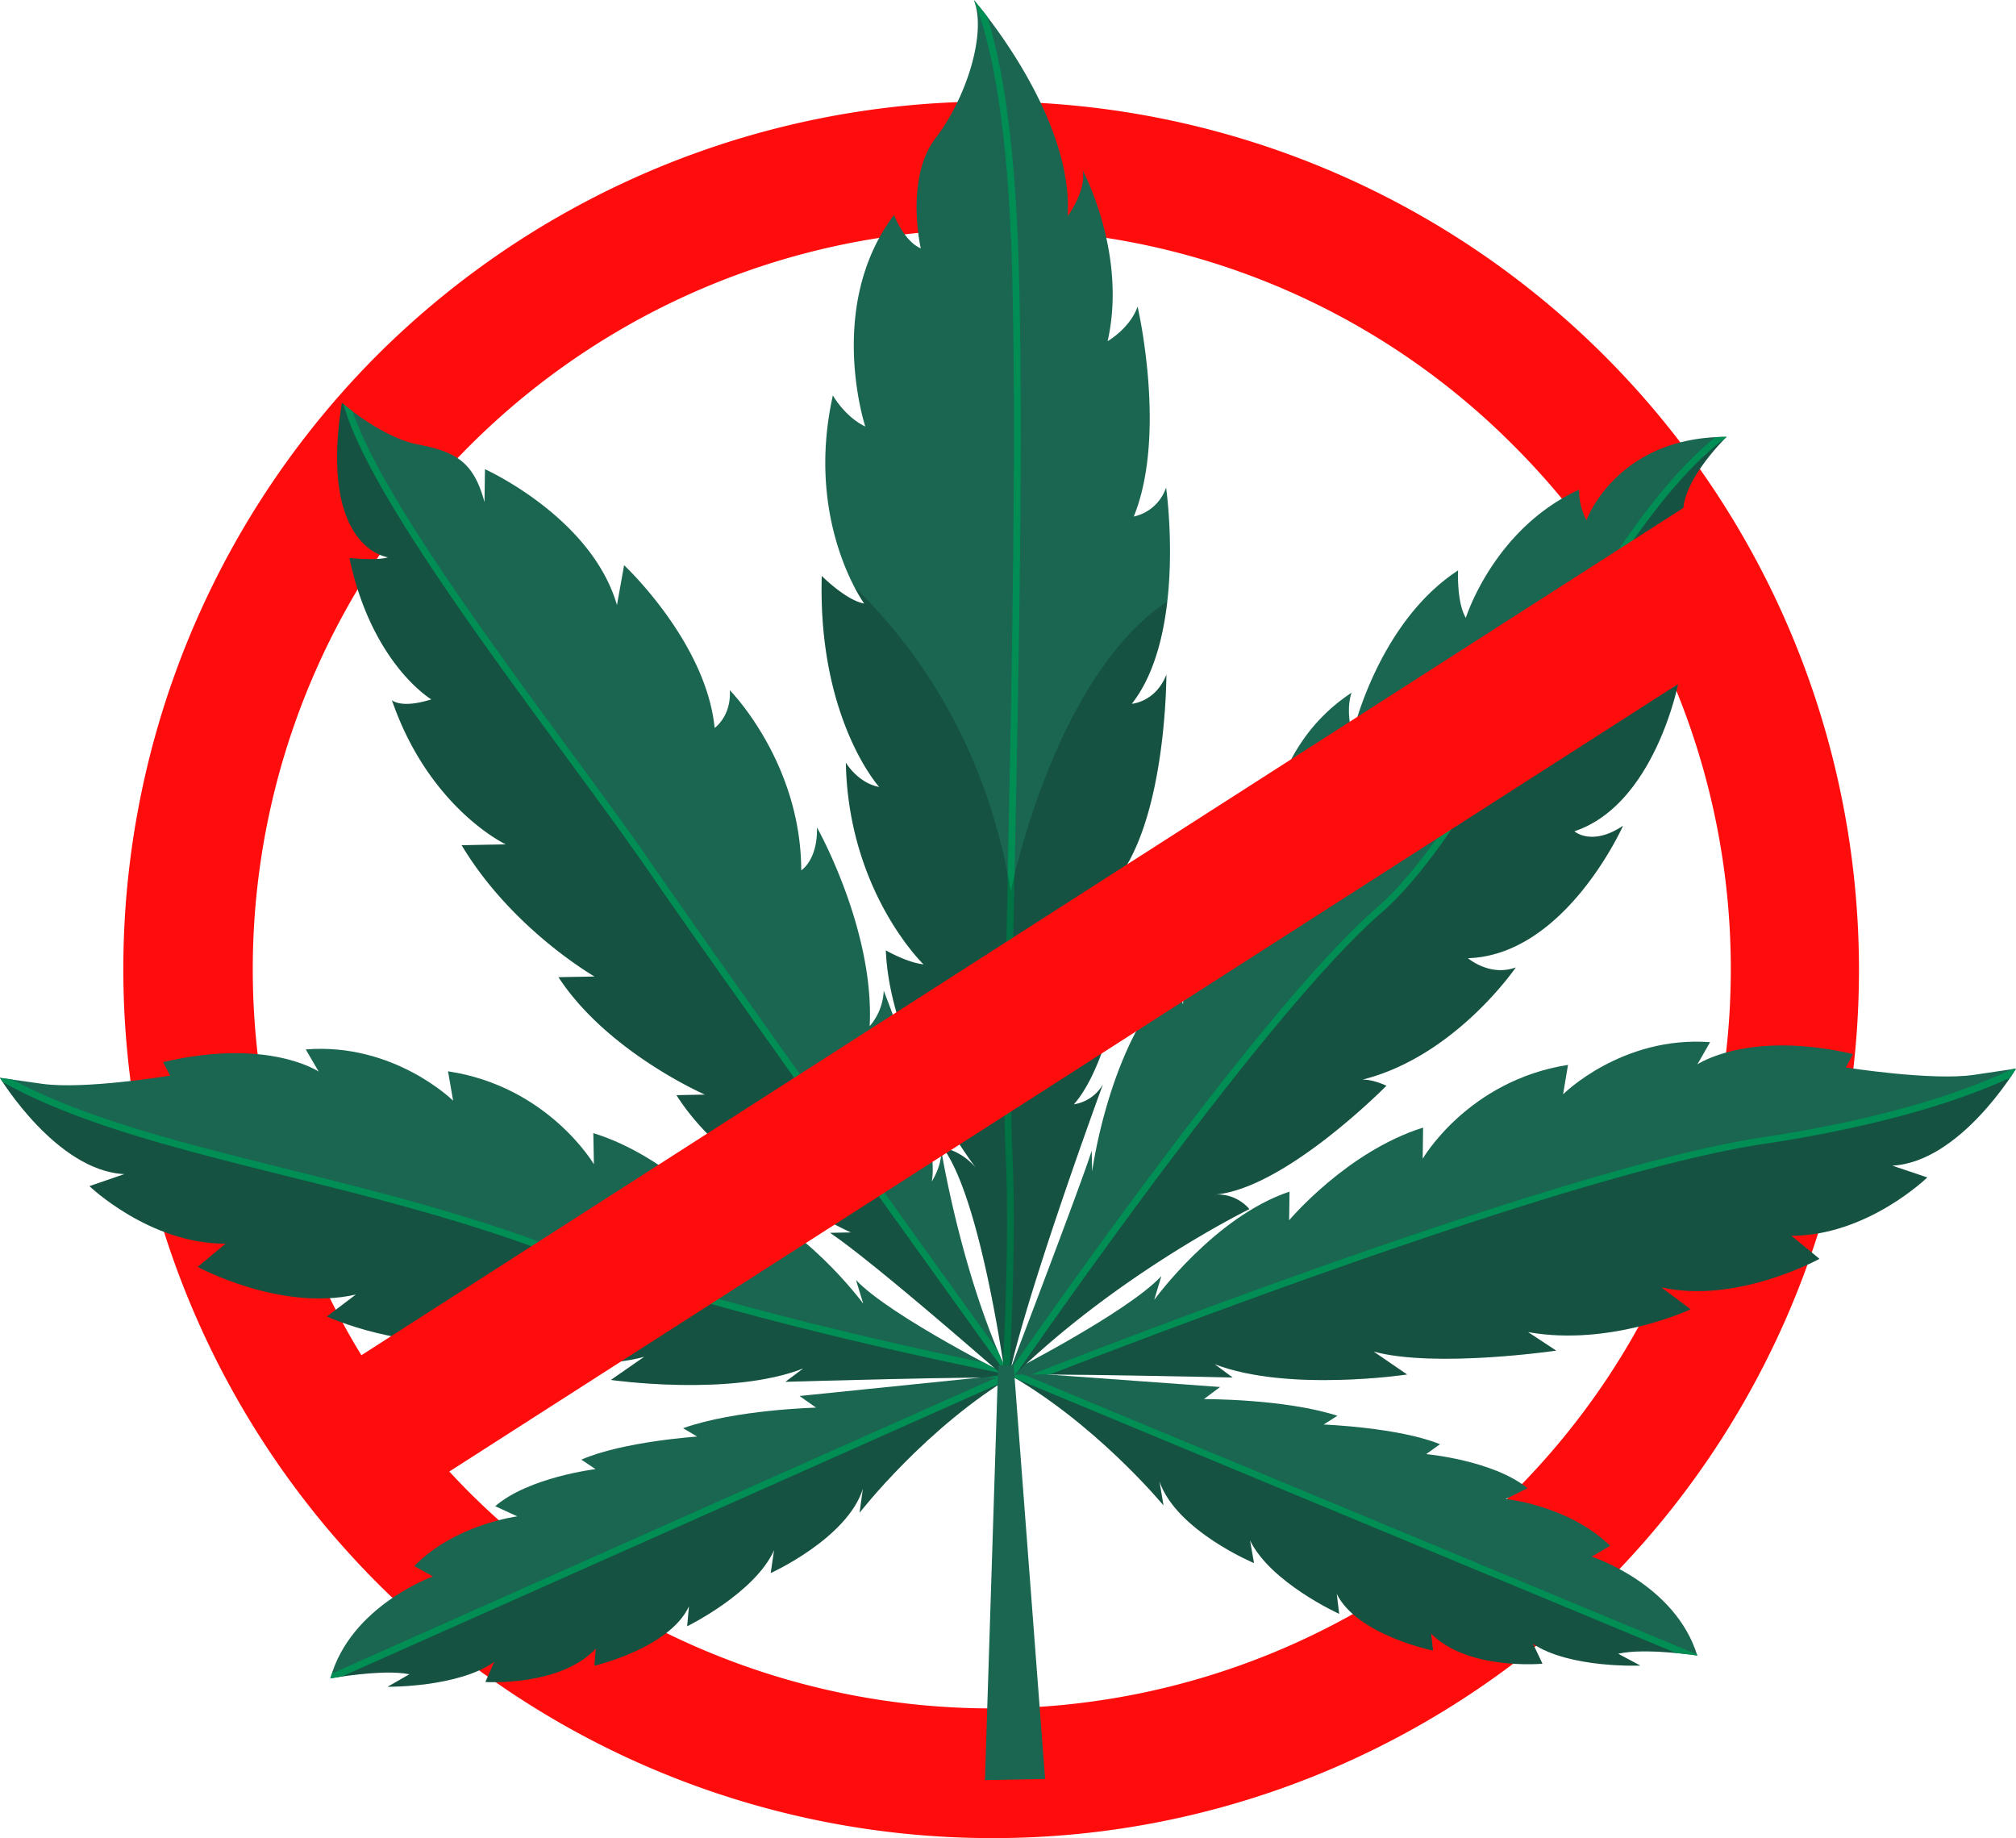
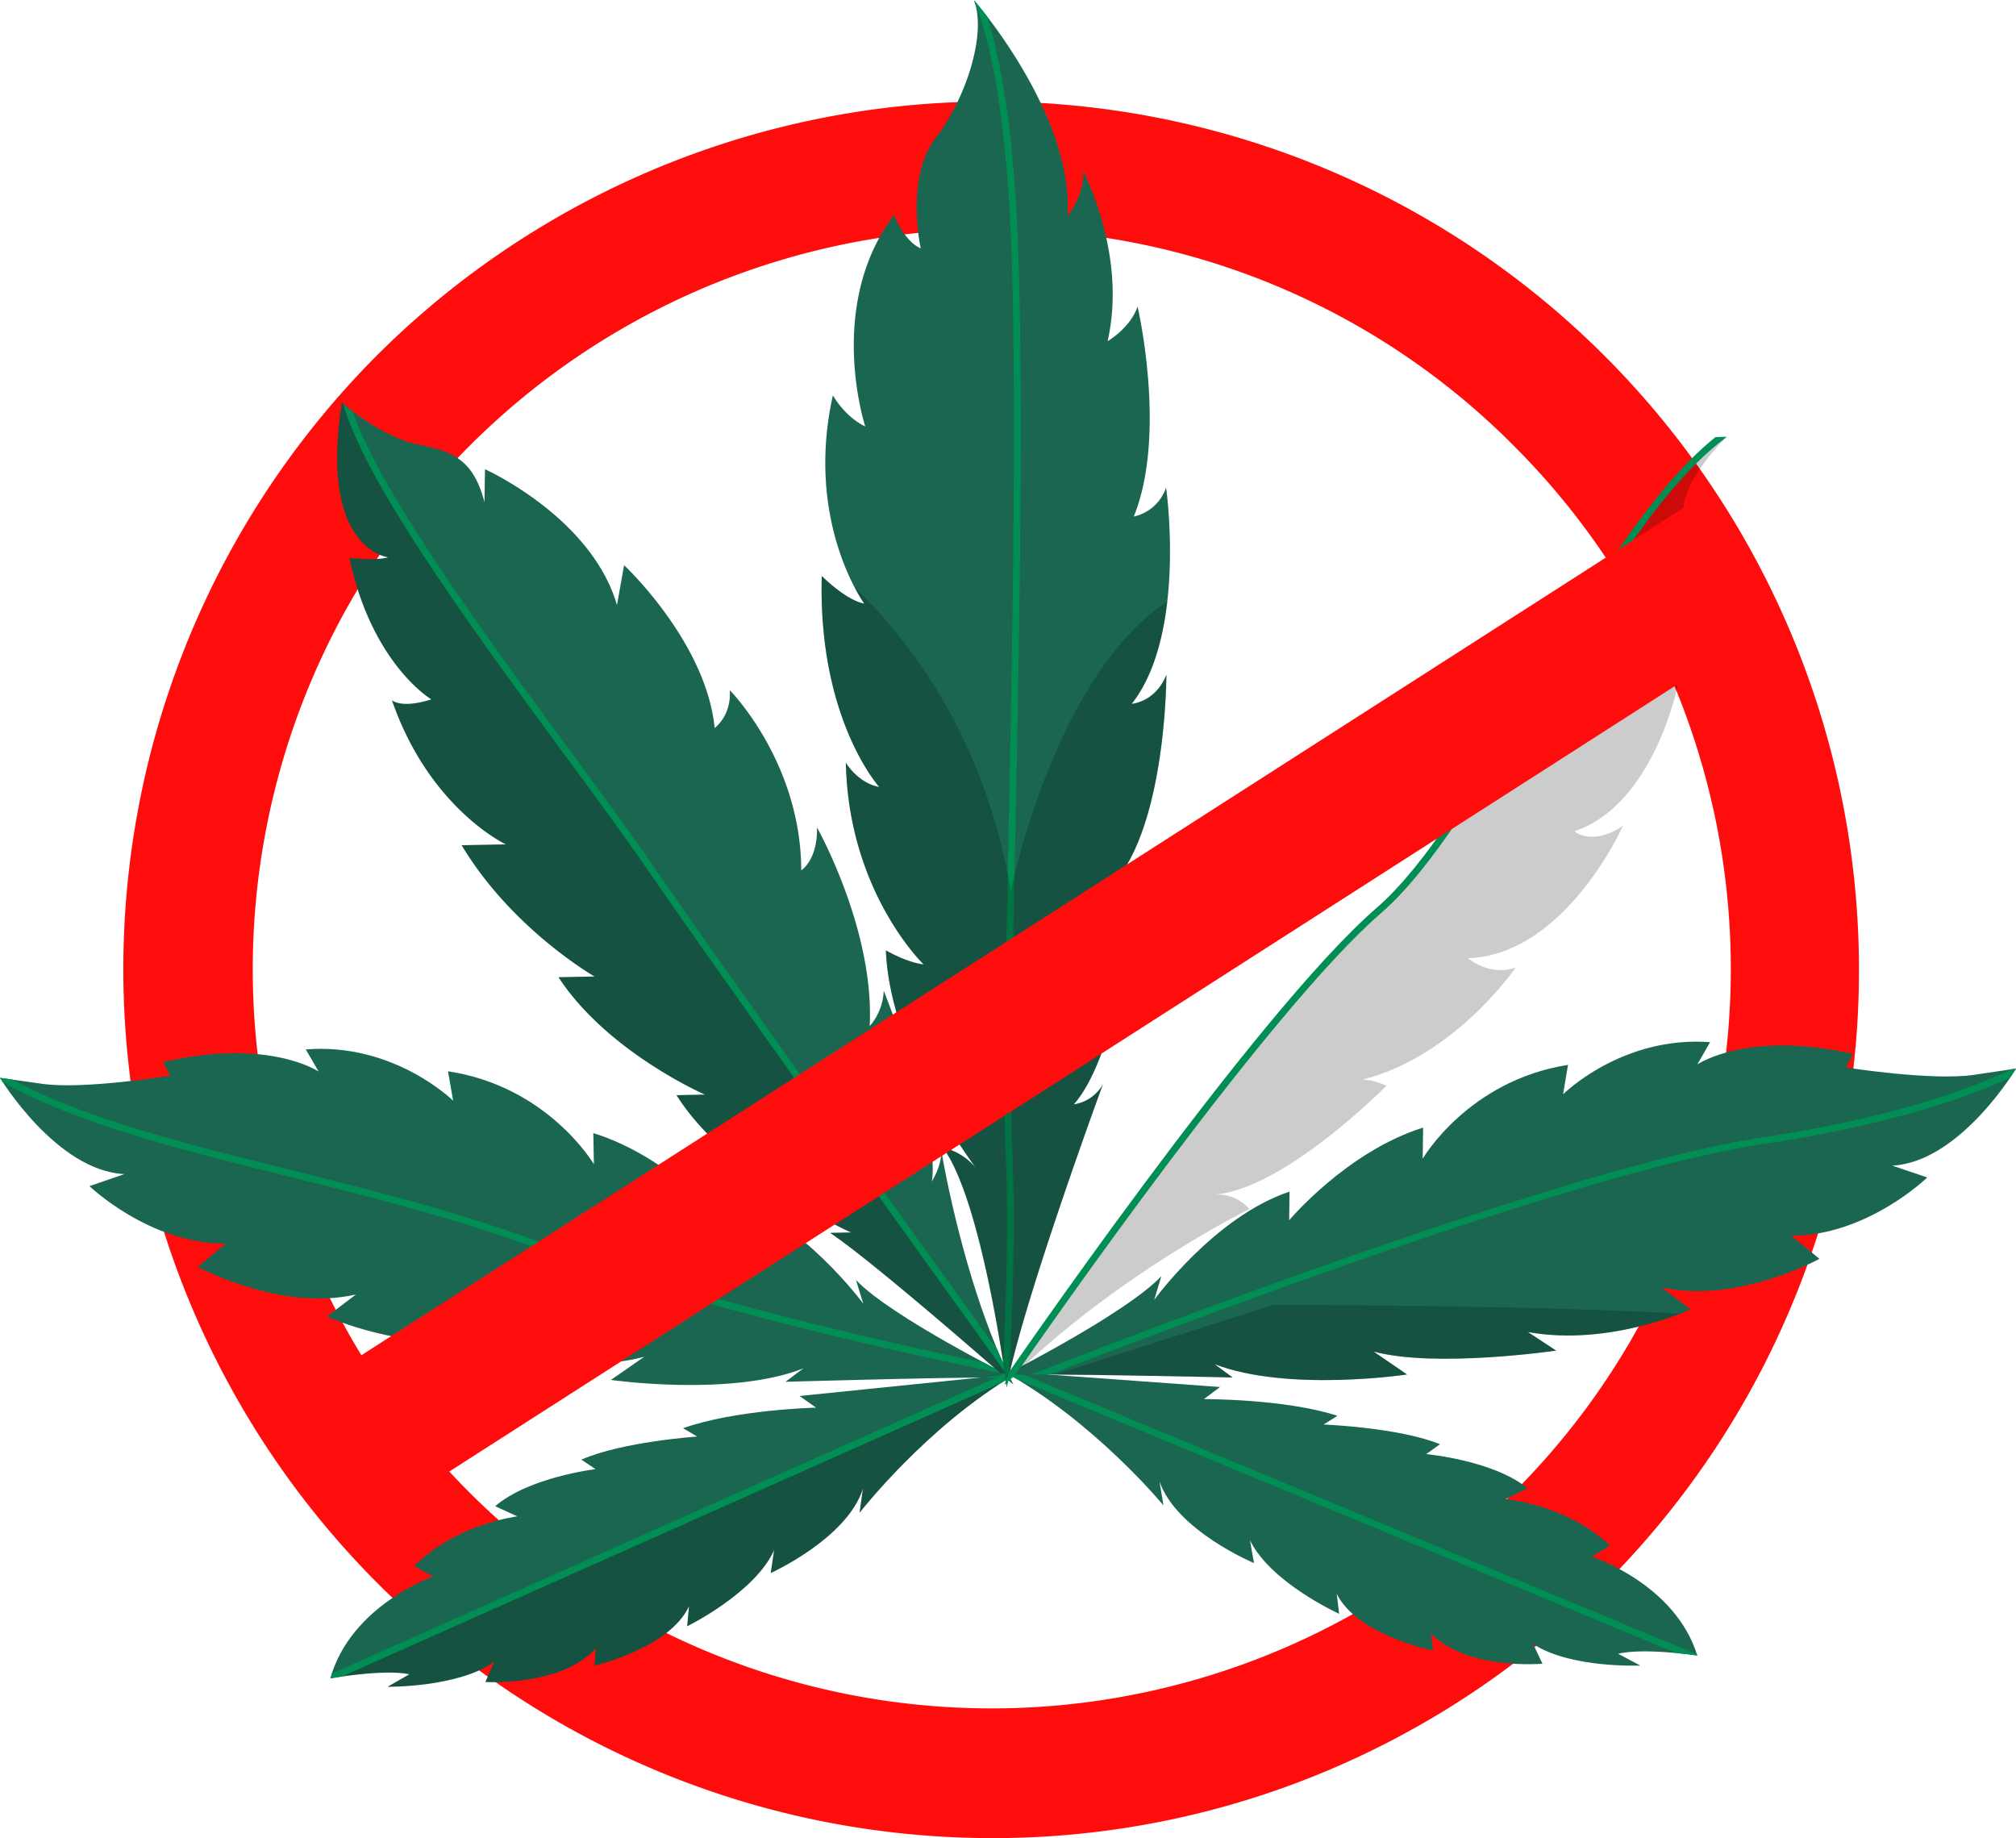
<svg xmlns="http://www.w3.org/2000/svg" data-name="Layer 2" height="865.9" preserveAspectRatio="xMidYMid meet" version="1.0" viewBox="18.0 85.2 949.7 865.9" width="949.7" zoomAndPan="magnify">
  <defs>
    <clipPath id="a">
      <path d="M496.57,732.34,394.64,742.75l7.78,5.48s-37.94.91-62.63,9.69l6.62,3.94s-35.19,2.37-54.54,10.87l6.65,4.47s-31.37,3.78-47.24,17.45l10.41,4.8s-29.23,3.67-48.54,23.41l8.82,4.89s-38.87,13.8-48.32,48c0,0,24.69-4.5,37.24-1.94l-10.28,5.89s33.19.4,50.22-11.72l-4.16,9.47s35.27,2.28,52-15.72l-.65,8.06s35.42-8.27,44.55-28l-.85,9.41s31.83-15.57,40.94-35.85l-1.58,10.79s36.07-16.33,43.41-39.72l-1.55,11.31S454.51,757,496.57,732.34Z" fill="#1a6651" />
    </clipPath>
    <clipPath id="b">
      <path d="M495.37,734.23s-57.75-28.8-74.13-46.11l3.43,11.15s-28.56-39-64.06-50.58l.27,13.5S333.52,630,297.5,618.93l.28,14.66s-21.56-36.69-68.73-43.78l2.41,13.85s-27.8-27.49-69.42-24.15l6.08,10.43s-23.83-16.1-73.3-4.44l3.33,6.35s-40.49,6.67-60.32,3.85L18,592.89s26.51,43.83,58.61,45.34L60.15,643.9S88.48,671.14,124.29,671l-13.15,10.94s38.9,21.15,74.54,13L172,705.3s37.76,17.43,76.63,10.26l-13.19,8.81s56.81,8,86.05-.09l-15.7,10.9s56.15,8.08,90.63-5.42L388,736.07S480.65,733.35,495.37,734.23Z" fill="#1a6651" />
    </clipPath>
    <clipPath id="c">
      <path d="M490.57,731.1l102.18,7.41-7.61,5.71s38-.21,62.89,7.85l-6.51,4.12s35.25,1.34,54.84,9.27l-6.52,4.66s31.47,2.86,47.74,16.06l-10.27,5.11s29.33,2.81,49.2,22l-8.67,5.14s39.27,12.66,49.72,46.57c0,0-24.82-3.77-37.29-.85l10.45,5.58s-33.17,1.38-50.54-10.24l4.44,9.35s-35.19,3.31-52.43-14.18l.88,8s-35.64-7.22-45.35-26.69l1.12,9.38s-32.27-14.63-42-34.63l1.89,10.73S572.23,806.19,564.21,783l1.88,11.27S533.33,754.52,490.57,731.1Z" fill="#1a6651" />
    </clipPath>
    <clipPath id="d">
      <path d="M491.25,732.88s57.57-29.16,73.83-46.58l-3.35,11.18s28.31-39.16,63.74-51l-.18,13.5s27.15-32.38,63.11-43.65L688.2,631s21.33-36.83,68.46-44.21l-2.32,13.86S782,573,823.6,576.08l-6,10.47s23.74-16.25,73.28-4.9L887.57,588s40.53,6.42,60.34,3.48l19.81-2.94s-26.24,44-58.32,45.71l16.49,5.56s-28.16,27.41-64,27.47l13.21,10.86s-38.76,21.4-74.46,13.44l13.76,10.33s-37.65,17.67-76.57,10.74l13.25,8.72s-56.76,8.33-86,.45l15.77,10.8s-56.1,8.44-90.66-4.85l8.47,6.26S506,731.91,491.25,732.88Z" fill="#1a6651" />
    </clipPath>
    <clipPath id="e">
      <path d="M495.43,737.43s-64.72-57-86.38-71.52l9.82-.19S361,639.6,336.69,601.06l13.41-.27s-45.87-19.94-69-55.29l17-.34s-38.86-22.22-62.62-61.83l20.8-.41S220.2,466,202.63,415c0,0,4.13,4.19,18.58-.37,0,0-28-16.55-38.6-66.58,0,0,13.48,1.34,18.21-.36,0,0-32.72-3.63-21.78-72.79,0,0,18.49,16.21,35.66,19.61S241,302,246.23,321.71l.23-15.5s50.15,22.53,62.18,64L312,351.42s38.65,36.12,42.65,76.66c0,0,7.91-5.5,7.14-17.78,0,0,33.53,33.81,33.66,84.85,0,0,7.73-4.69,7.42-20.19,0,0,27.14,48.1,24.82,93.58a27.19,27.19,0,0,0,6.62-16.7s27,67.88,22.61,89.88c0,0,4.67-7,4.53-14.52C461.47,627.2,471.81,691.13,495.43,737.43Z" fill="#1a6651" />
    </clipPath>
    <clipPath id="f">
      <path d="M492.25,738.56s-11.34-87.42-30-112.71c0,0,10.18,1.4,17.34,11.95,0,0-42.21-53.68-44.28-104.95,0,0,9.73,5.69,17.76,6.6,0,0-35.4-34.05-36.6-95,0,0,5.53,9.51,15.72,11.45,0,0-28.95-32-27.07-99.41,0,0,11.45,11.53,20,13,0,0-28.05-38.47-14.77-98.05,0,0,5.56,10,15.27,14.66,0,0-18.75-56.82,13.54-99.67,0,0,4.52,12.2,12.6,15.78,0,0-7.59-33,7-52s24.14-49.64,18-65c0,0,47,53.59,44.22,101.75,0,0,8.86-11.93,7.06-21.52,0,0,21.08,39.14,11.74,80.47,0,0,10.57-6.08,14.11-16.31,0,0,14,60.12-1.8,98.91a20.71,20.71,0,0,0,15.23-13.66s9.9,68.75-16.17,101.87c0,0,11.21-.76,16.3-13.69,0,0,.15,82.84-32.08,104.85,0,0,10.83-1.81,19.27-14.81,0,0-7.26,85.66-30.78,112.31A19.09,19.09,0,0,0,537.55,596S499.5,699.41,492.25,738.56Z" fill="#1a6651" />
    </clipPath>
    <clipPath id="g">
      <path d="M491.16,737.52s37.11-96.93,41.12-110.37l.2,9.93s8.32-62.63,39.58-91.76l3.23,13.11s2.65-55.64,31.45-86.13c0,0,3.45,12.75,7.79,15.88,0,0-1-49.69,40.18-76.69,0,0-3.06,7.38.39,19.69,0,0,11.79-52.53,49.79-77.32,0,0-.78,15,3.64,22.37,0,0,13.07-41.94,53.33-60.37a30.29,30.29,0,0,0,3.49,14.36s14.19-39.29,66-39.24c0,0-21.23,20.54-20.39,36s4.46,24.15-5.61,28.09c0,0,12.79-1.85,16.93-8.88,0,0-6.49,50.9-31.84,66.36,0,0,11.22-.22,18.07-5.17,0,0-11.17,56.88-48.87,69.37,0,0,8.16,7.33,22.93-2.58,0,0-27.13,60.92-73.07,62.36,0,0,10.33,8.88,22.54,4.37,0,0-30.65,45-77,53.88,0,0,4.75-3.3,16.07,1.83,0,0-48.2,49-81.29,51.3a19.76,19.76,0,0,1,16.74,6.81S542,686.28,491.16,737.52Z" fill="#1a6651" />
    </clipPath>
  </defs>
  <g id="change1_1">
    <path d="M485.08,951A409.37,409.37,0,0,1,196,252.16,409.12,409.12,0,1,1,644.23,918.83,405.85,405.85,0,0,1,485.08,951Zm0-757.87a348.6,348.6,0,0,0-246,595A348.25,348.25,0,0,0,731.12,295.17,345.5,345.5,0,0,0,485.08,193.13Z" fill="#ff0d0d" />
  </g>
  <g id="change1_2">
    <path d="M485.08,137.33c-223,0-403.8,181-403.8,404.3s180.79,404.3,403.8,404.3,403.79-181,403.79-404.3S708.08,137.33,485.08,137.33ZM734.71,791.66A353.32,353.32,0,0,1,235.44,291.59,353.32,353.32,0,0,1,734.71,791.66Z" fill="#ff0d0d" />
  </g>
  <g id="change2_1">
    <path d="M496.57,732.34,394.64,742.75l7.78,5.48s-37.94.91-62.63,9.69l6.62,3.94s-35.19,2.37-54.54,10.87l6.65,4.47s-31.37,3.78-47.24,17.45l10.41,4.8s-29.23,3.67-48.54,23.41l8.82,4.89s-38.87,13.8-48.32,48c0,0,24.69-4.5,37.24-1.94l-10.28,5.89s33.19.4,50.22-11.72l-4.16,9.47s35.27,2.28,52-15.72l-.65,8.06s35.42-8.27,44.55-28l-.85,9.41s31.83-15.57,40.94-35.85l-1.58,10.79s36.07-16.33,43.41-39.72l-1.55,11.31S454.51,757,496.57,732.34Z" fill="#1a6651" />
  </g>
  <g clip-path="url(#a)">
    <g id="change3_6">
      <path d="M496.57,732.34,164,880.44S241.9,917.71,315.9,902.9s172-129,180.67-170.56" opacity=".2" />
    </g>
    <g id="change4_6">
      <path d="M153.06 802.02H517.13V805.23H153.06z" fill="#008e54" transform="rotate(-24 335.165 803.73)" />
    </g>
  </g>
  <g id="change2_2">
    <path d="M495.37,734.23s-57.75-28.8-74.13-46.11l3.43,11.15s-28.56-39-64.06-50.58l.27,13.5S333.52,630,297.5,618.93l.28,14.66s-21.56-36.69-68.73-43.78l2.41,13.85s-27.8-27.49-69.42-24.15l6.08,10.43s-23.83-16.1-73.3-4.44l3.33,6.35s-40.49,6.67-60.32,3.85L18,592.89s26.51,43.83,58.61,45.34L60.15,643.9S88.48,671.14,124.29,671l-13.15,10.94s38.9,21.15,74.54,13L172,705.3s37.76,17.43,76.63,10.26l-13.19,8.81s56.81,8,86.05-.09l-15.7,10.9s56.15,8.08,90.63-5.42L388,736.07S480.65,733.35,495.37,734.23Z" fill="#1a6651" />
  </g>
  <g clip-path="url(#b)">
    <g id="change3_1">
-       <path d="M501.54,732.64s-130.67-24.29-228.12-60.33-202.91-45.48-263-84.62,75.83,143,175.17,161.8,316-16.85,316-16.85" opacity=".2" />
-     </g>
+       </g>
    <g id="change4_1">
      <path d="M259.59,756.51c-27.89,0-53.67-1.54-74.3-5.45-46.9-8.88-97.68-52.56-123.78-77.81-38.13-36.91-64.6-73.38-67.24-86-.6-2.86-.11-4.86,1.45-5.92,2.6-1.79,7.55-.19,15.57,5,35.18,22.91,87.11,35.86,142.08,49.56C193,645.78,233.87,656,274,670.81c96.2,35.57,226.55,60,227.86,60.25l9,1.67-9,1.49C500.09,734.5,364.83,756.51,259.59,756.51ZM-1.69,583.79a1.39,1.39,0,0,0-.78.16c-.29.2-.45,1.09-.12,2.62,2.55,12.23,29.82,49,66.33,84.37,25.84,25,76.07,68.25,122.15,77,86.44,16.36,264.36-9,306.38-15.44-31.24-6.2-137.6-28.41-219.4-58.65-39.94-14.77-80.78-25-120.27-34.8C97.35,625.25,45.18,612.25,9.54,589,2.62,584.53-.44,583.79-1.69,583.79Z" fill="#008e54" />
    </g>
  </g>
  <g id="change2_3">
    <path d="M490.57,731.1l102.18,7.41-7.61,5.71s38-.21,62.89,7.85l-6.51,4.12s35.25,1.34,54.84,9.27l-6.52,4.66s31.47,2.86,47.74,16.06l-10.27,5.11s29.33,2.81,49.2,22l-8.67,5.14s39.27,12.66,49.72,46.57c0,0-24.82-3.77-37.29-.85l10.45,5.58s-33.17,1.38-50.54-10.24l4.44,9.35s-35.19,3.31-52.43-14.18l.88,8s-35.64-7.22-45.35-26.69l1.12,9.38s-32.27-14.63-42-34.63l1.89,10.73S572.23,806.19,564.21,783l1.88,11.27S533.33,754.52,490.57,731.1Z" fill="#1a6651" />
  </g>
  <g clip-path="url(#c)">
    <g id="change3_2">
-       <path d="M478.09,725.21,842.89,876.8s-131,34.25-227.1-5.23-137.7-146.36-137.7-146.36" opacity=".2" />
-     </g>
+       </g>
    <g id="change4_2">
      <path d="M727.55,892.15c-35.42,0-76.35-4.3-112.37-19.1-50-20.54-85-59.49-105.57-88.54-22.27-31.45-32.91-58.45-33-58.72l-1.37-3.51L847.9,877.15l-4.6,1.2c-.33.09-33.42,8.64-77.81,12.24C754.07,891.51,741.22,892.15,727.55,892.15Zm-246.47-164a319.52,319.52,0,0,0,31.2,54.54c20.32,28.68,54.89,67.12,104.12,87.35s108.12,20.6,148.77,17.32a524.06,524.06,0,0,0,72.56-11Z" fill="#008e54" />
    </g>
  </g>
  <g id="change2_4">
    <path d="M491.25,732.88s57.57-29.16,73.83-46.58l-3.35,11.18s28.31-39.16,63.74-51l-.18,13.5s27.15-32.38,63.11-43.65L688.2,631s21.33-36.83,68.46-44.21l-2.32,13.86S782,573,823.6,576.08l-6,10.47s23.74-16.25,73.28-4.9L887.57,588s40.53,6.42,60.34,3.48l19.81-2.94s-26.24,44-58.32,45.71l16.49,5.56s-28.16,27.41-64,27.47l13.21,10.86s-38.76,21.4-74.46,13.44l13.76,10.33s-37.65,17.67-76.57,10.74l13.25,8.72s-56.76,8.33-86,.45l15.77,10.8s-56.1,8.44-90.66-4.85l8.47,6.26S506,731.91,491.25,732.88Z" fill="#1a6651" />
  </g>
  <g clip-path="url(#d)">
    <g id="change3_3">
-       <path d="M478.46,744.31S742,638.53,848.05,622.55s139.16-44.42,139.16-44.42S949,699.28,860.67,721,478.46,744.31,478.46,744.31Z" opacity=".2" />
+       <path d="M478.46,744.31s139.16-44.42,139.16-44.42S949,699.28,860.67,721,478.46,744.31,478.46,744.31Z" opacity=".2" />
    </g>
    <g id="change4_3">
      <path d="M470.05,746l7.82-3.14c2.63-1.06,264.93-106,369.94-121.86,104.17-15.69,138-43.77,138.35-44.05l4.26-3.64-1.69,5.34a314,314,0,0,1-30.32,63.65c-18.95,30.37-51.22,68.94-97.35,80.28C773.59,744,481.41,745.89,478.47,745.91ZM984,582.44c-11.8,7.87-49.78,28.74-135.73,41.69C754,638.34,531.9,724.9,487,742.63c49.1-.49,294.62-3.88,373.26-23.21,45.06-11.07,76.73-49,95.36-78.79A321.23,321.23,0,0,0,984,582.44Z" fill="#008e54" />
    </g>
  </g>
  <g id="change2_5">
    <path d="M495.43,737.43s-64.72-57-86.38-71.52l9.82-.19S361,639.6,336.69,601.06l13.41-.27s-45.87-19.94-69-55.29l17-.34s-38.86-22.22-62.62-61.83l20.8-.41S220.2,466,202.63,415c0,0,4.13,4.19,18.58-.37,0,0-28-16.55-38.6-66.58,0,0,13.48,1.34,18.21-.36,0,0-32.72-3.63-21.78-72.79,0,0,18.49,16.21,35.66,19.61S241,302,246.23,321.71l.23-15.5s50.15,22.53,62.18,64L312,351.42s38.65,36.12,42.65,76.66c0,0,7.91-5.5,7.14-17.78,0,0,33.53,33.81,33.66,84.85,0,0,7.73-4.69,7.42-20.19,0,0,27.14,48.1,24.82,93.58a27.19,27.19,0,0,0,6.62-16.7s27,67.88,22.61,89.88c0,0,4.67-7,4.53-14.52C461.47,627.2,471.81,691.13,495.43,737.43Z" fill="#1a6651" />
  </g>
  <g clip-path="url(#e)">
    <g id="change3_5">
      <path d="M495.37,734.23s-123.83-171.8-171-240.35S162.12,284.35,181.86,255.1c0,0-44.48,57.67-17.64,141S398,729.72,495.37,734.23" opacity=".2" />
    </g>
    <g id="change4_5">
      <path d="M498.61,736l-3.32-.15C434,733,339.81,637,302.17,595.79c-67.35-73.67-126-157.45-139.47-199.22-14-43.43-8.41-79.82-1.26-102.7,7.76-24.82,18.69-39.15,19.15-39.75l2.59,1.88c-14.82,22,54,115.61,104.23,184,14.4,19.59,28,38.09,38.24,53,46.66,67.75,169.78,238.6,171,240.32ZM178,264A151,151,0,0,0,164.46,295c-7,22.41-12.43,58.06,1.29,100.63,13.34,41.38,71.7,124.67,138.79,198C381.45,677.74,449.45,728,492.06,732.37,475.84,709.85,366.4,557.78,323,494.78c-10.22-14.84-23.8-33.33-38.18-52.9-26.36-35.87-56.24-76.53-77.7-111.24C187.56,299,178,277.33,178,264Z" fill="#008e54" />
    </g>
  </g>
  <g id="change2_6">
    <path d="M492.25,738.56s-11.34-87.42-30-112.71c0,0,10.18,1.4,17.34,11.95,0,0-42.21-53.68-44.28-104.95,0,0,9.73,5.69,17.76,6.6,0,0-35.4-34.05-36.6-95,0,0,5.53,9.51,15.72,11.45,0,0-28.95-32-27.07-99.41,0,0,11.45,11.53,20,13,0,0-28.05-38.47-14.77-98.05,0,0,5.56,10,15.27,14.66,0,0-18.75-56.82,13.54-99.67,0,0,4.52,12.2,12.6,15.78,0,0-7.59-33,7-52s24.14-49.64,18-65c0,0,47,53.59,44.22,101.75,0,0,8.86-11.93,7.06-21.52,0,0,21.08,39.14,11.74,80.47,0,0,10.57-6.08,14.11-16.31,0,0,14,60.12-1.8,98.91a20.71,20.71,0,0,0,15.23-13.66s9.9,68.75-16.17,101.87c0,0,11.21-.76,16.3-13.69,0,0,.15,82.84-32.08,104.85,0,0,10.83-1.81,19.27-14.81,0,0-7.26,85.66-30.78,112.31A19.09,19.09,0,0,0,537.55,596S499.5,699.41,492.25,738.56Z" fill="#1a6651" />
  </g>
  <g clip-path="url(#f)">
    <g id="change4_4">
      <path d="M492.5,748l-3.2-.22c.05-.7,4.92-70.83,2.36-121-1.12-21.81-.06-74.52,1.29-141.24,1.76-87,3.94-195.32,1.81-273.67-3.63-133-29.94-145.22-30.21-145.33l1.11-3c1.17.42,28.58,11.76,32.3,148.26,2.14,78.41,0,186.76-1.8,273.81-1.3,64-2.41,119.32-1.3,141C497.44,677,492.55,747.31,492.5,748Z" fill="#008e54" />
    </g>
    <g id="change3_4">
      <path d="M388.69,336.55S474.26,385.11,494.16,505c0,0,24.24-121.8,90.59-145,0,0-18.46,390.38-77.51,406S388.69,336.55,388.69,336.55Z" opacity=".2" />
    </g>
  </g>
  <g id="change2_7">
-     <path d="M491.16,737.52s37.11-96.93,41.12-110.37l.2,9.93s8.32-62.63,39.58-91.76l3.23,13.11s2.65-55.64,31.45-86.13c0,0,3.45,12.75,7.79,15.88,0,0-1-49.69,40.18-76.69,0,0-3.06,7.38.39,19.69,0,0,11.79-52.53,49.79-77.32,0,0-.78,15,3.64,22.37,0,0,13.07-41.94,53.33-60.37a30.29,30.29,0,0,0,3.49,14.36s14.19-39.29,66-39.24c0,0-21.23,20.54-20.39,36s4.46,24.15-5.61,28.09c0,0,12.79-1.85,16.93-8.88,0,0-6.49,50.9-31.84,66.36,0,0,11.22-.22,18.07-5.17,0,0-11.17,56.88-48.87,69.37,0,0,8.16,7.33,22.93-2.58,0,0-27.13,60.92-73.07,62.36,0,0,10.33,8.88,22.54,4.37,0,0-30.65,45-77,53.88,0,0,4.75-3.3,16.07,1.83,0,0-48.2,49-81.29,51.3a19.76,19.76,0,0,1,16.74,6.81S542,686.28,491.16,737.52Z" fill="#1a6651" />
-   </g>
+     </g>
  <g clip-path="url(#g)">
    <g id="change3_7">
      <path d="M491.16,737.52s118.56-173.38,176.31-223.4S786.22,294.52,854.64,277.7c0,0-42.83,295.32-113.29,354.42s-250.19,105.4-250.19,105.4" opacity=".2" />
    </g>
    <g id="change4_7">
      <path d="M487.43,740.13l2.4-3.52C491,734.88,609.17,562.49,666.42,512.9c23.4-20.27,47.19-60.08,72.37-102.23,36.55-61.17,74.35-124.42,115.47-134.53l2.31-.57-.34,2.36c-.11.74-11,74.83-30.26,155.19-26,108.13-54.1,175.5-83.59,200.23C672.45,692,493.36,738.6,491.56,739.07ZM852.69,279.89c-39,11.6-75.64,73-111.14,132.43-25.32,42.37-49.24,82.4-73,103-52.36,45.35-156.29,194.49-173.58,219.52,27.43-7.4,182-50.75,245.38-104,28.54-23.95,57.08-92.59,82.53-198.51C840.17,360.32,850.66,293.29,852.69,279.89Z" fill="#008e54" />
    </g>
  </g>
  <g id="change2_8">
-     <path d="M488.21 728.29L481.99 923.68 510.33 923.13 495.51 728.15 488.21 728.29z" fill="#1a6651" />
-   </g>
+     </g>
  <g id="change1_3">
    <path d="M183.37,806.34a5.06,5.06,0,0,1-3.33-2.25L148.55,755a5.08,5.08,0,0,1,1.54-7L812.38,323.55a5.11,5.11,0,0,1,3.68-.71,5,5,0,0,1,3.33,2.25l31.49,49.14a5.09,5.09,0,0,1-1.53,7L187.05,805.63A5,5,0,0,1,183.37,806.34Z" fill="#ff0d0d" />
  </g>
</svg>